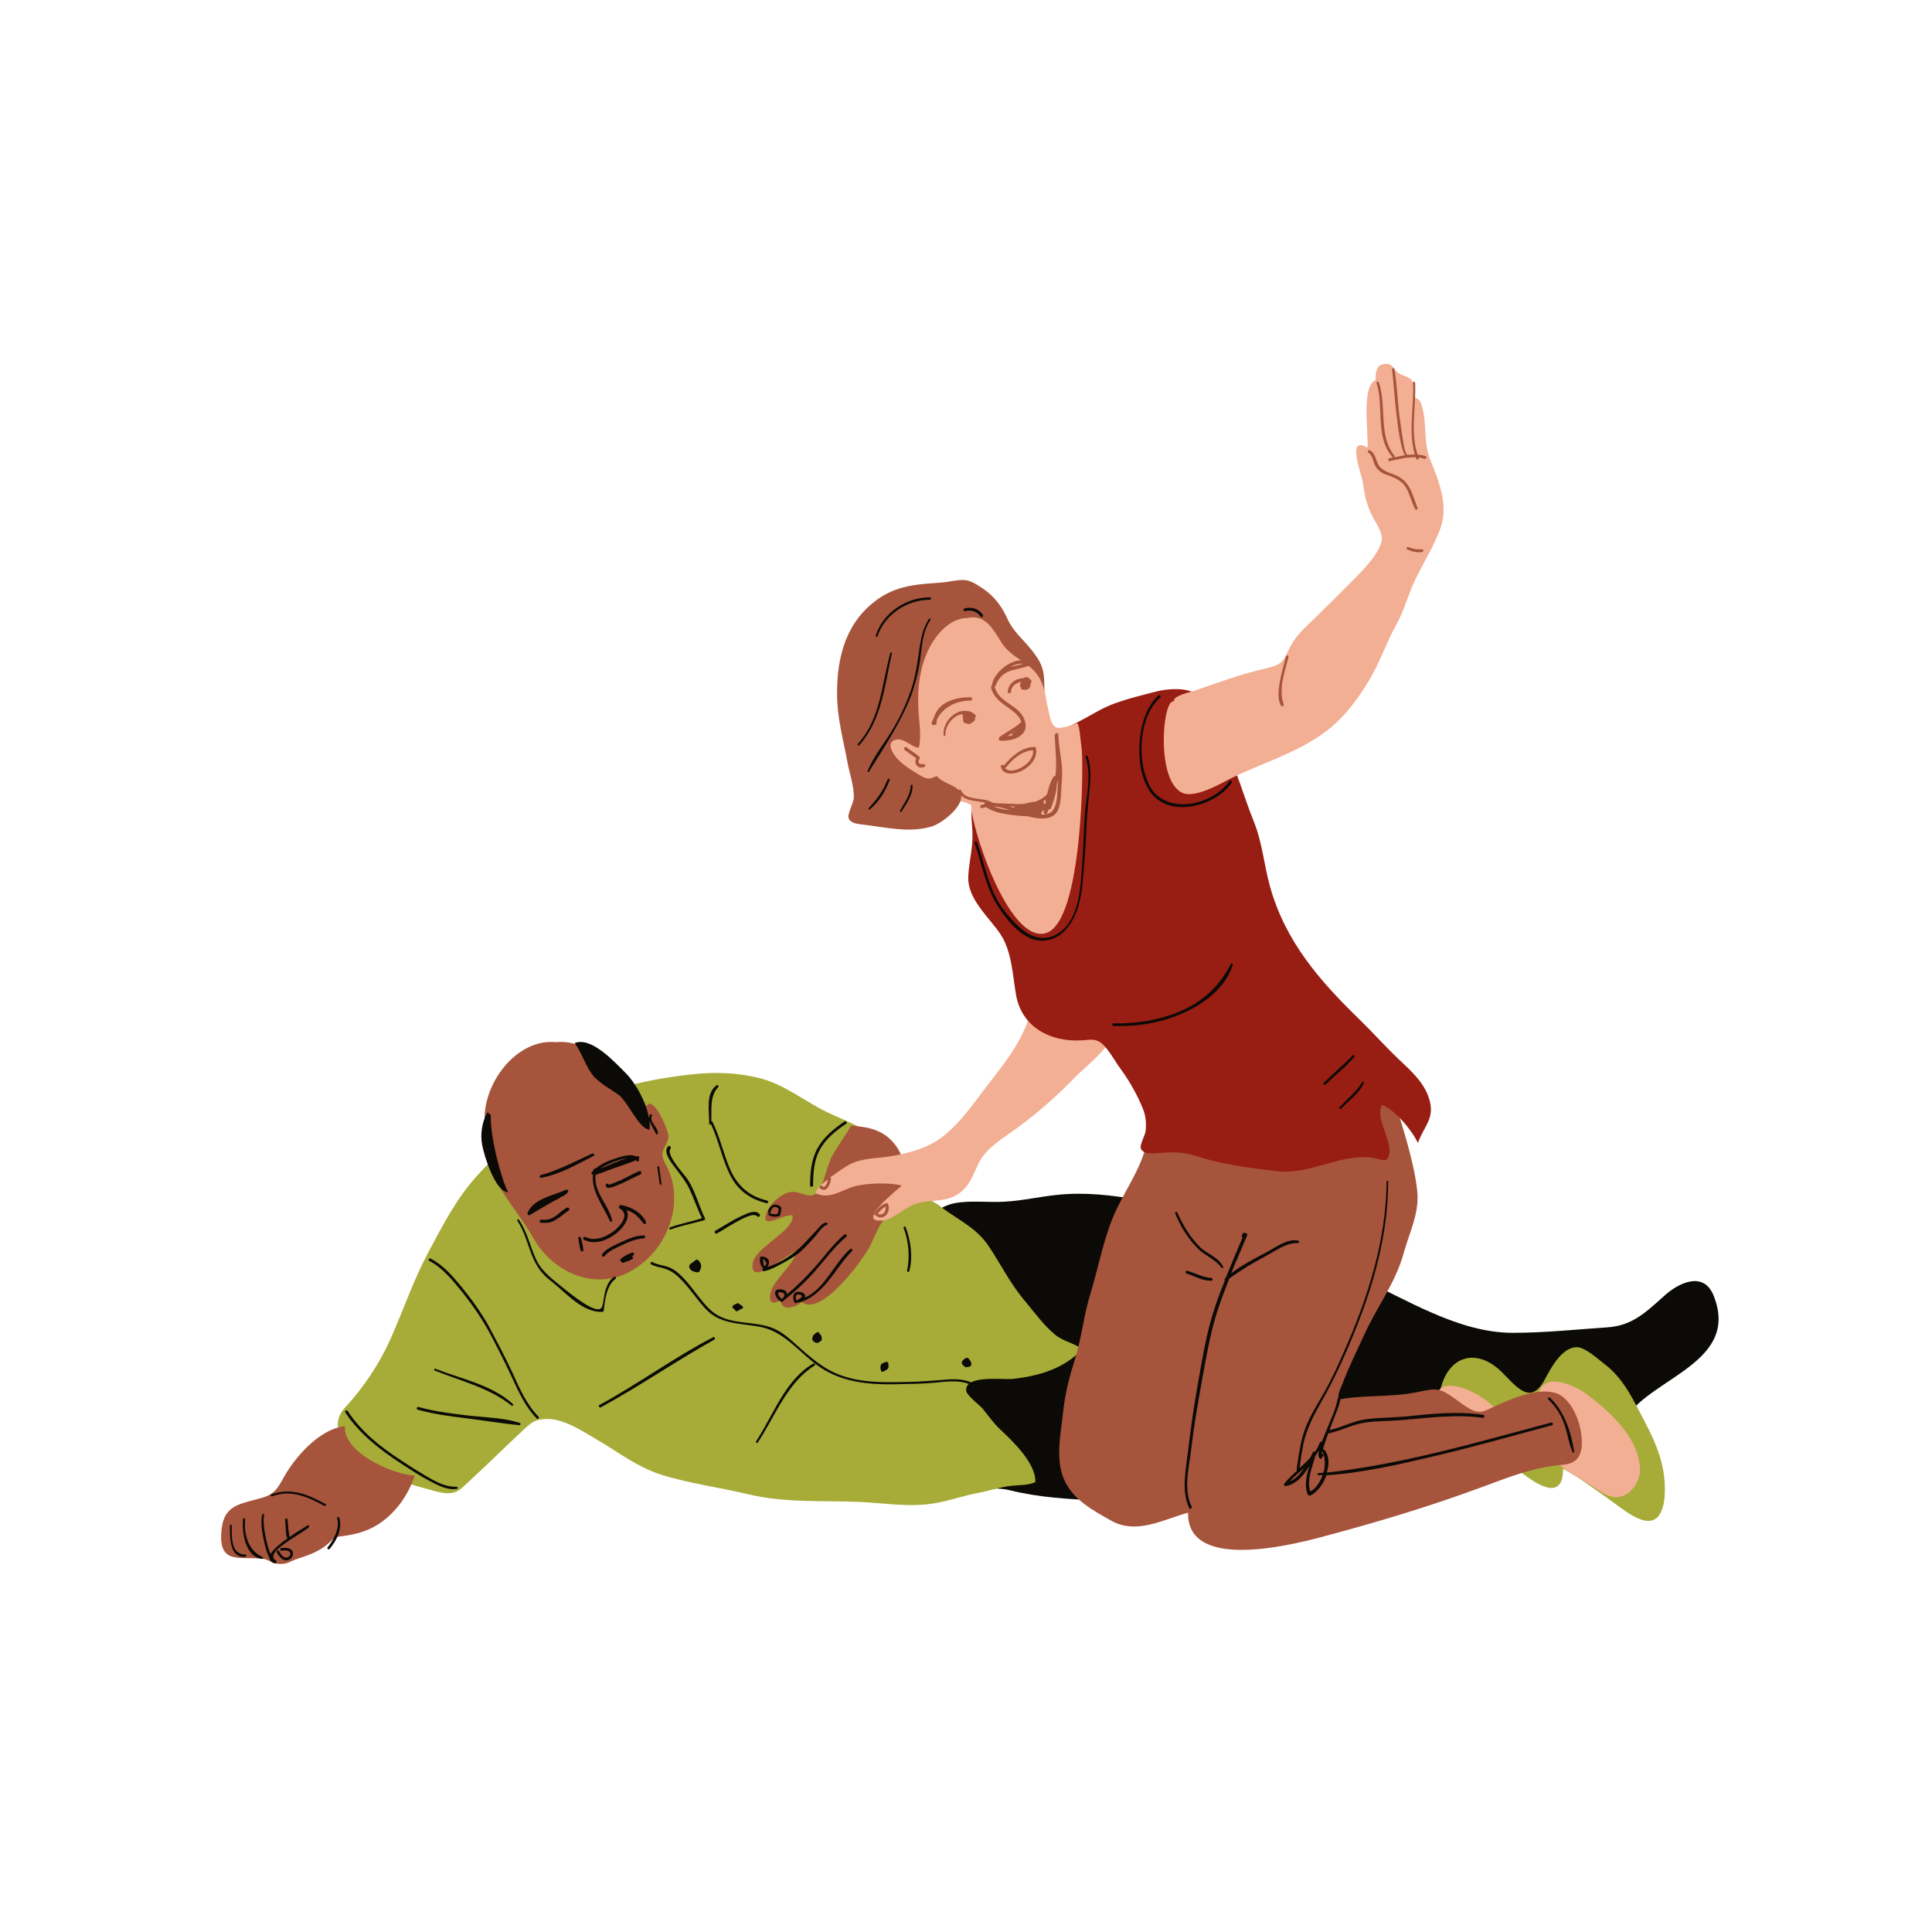
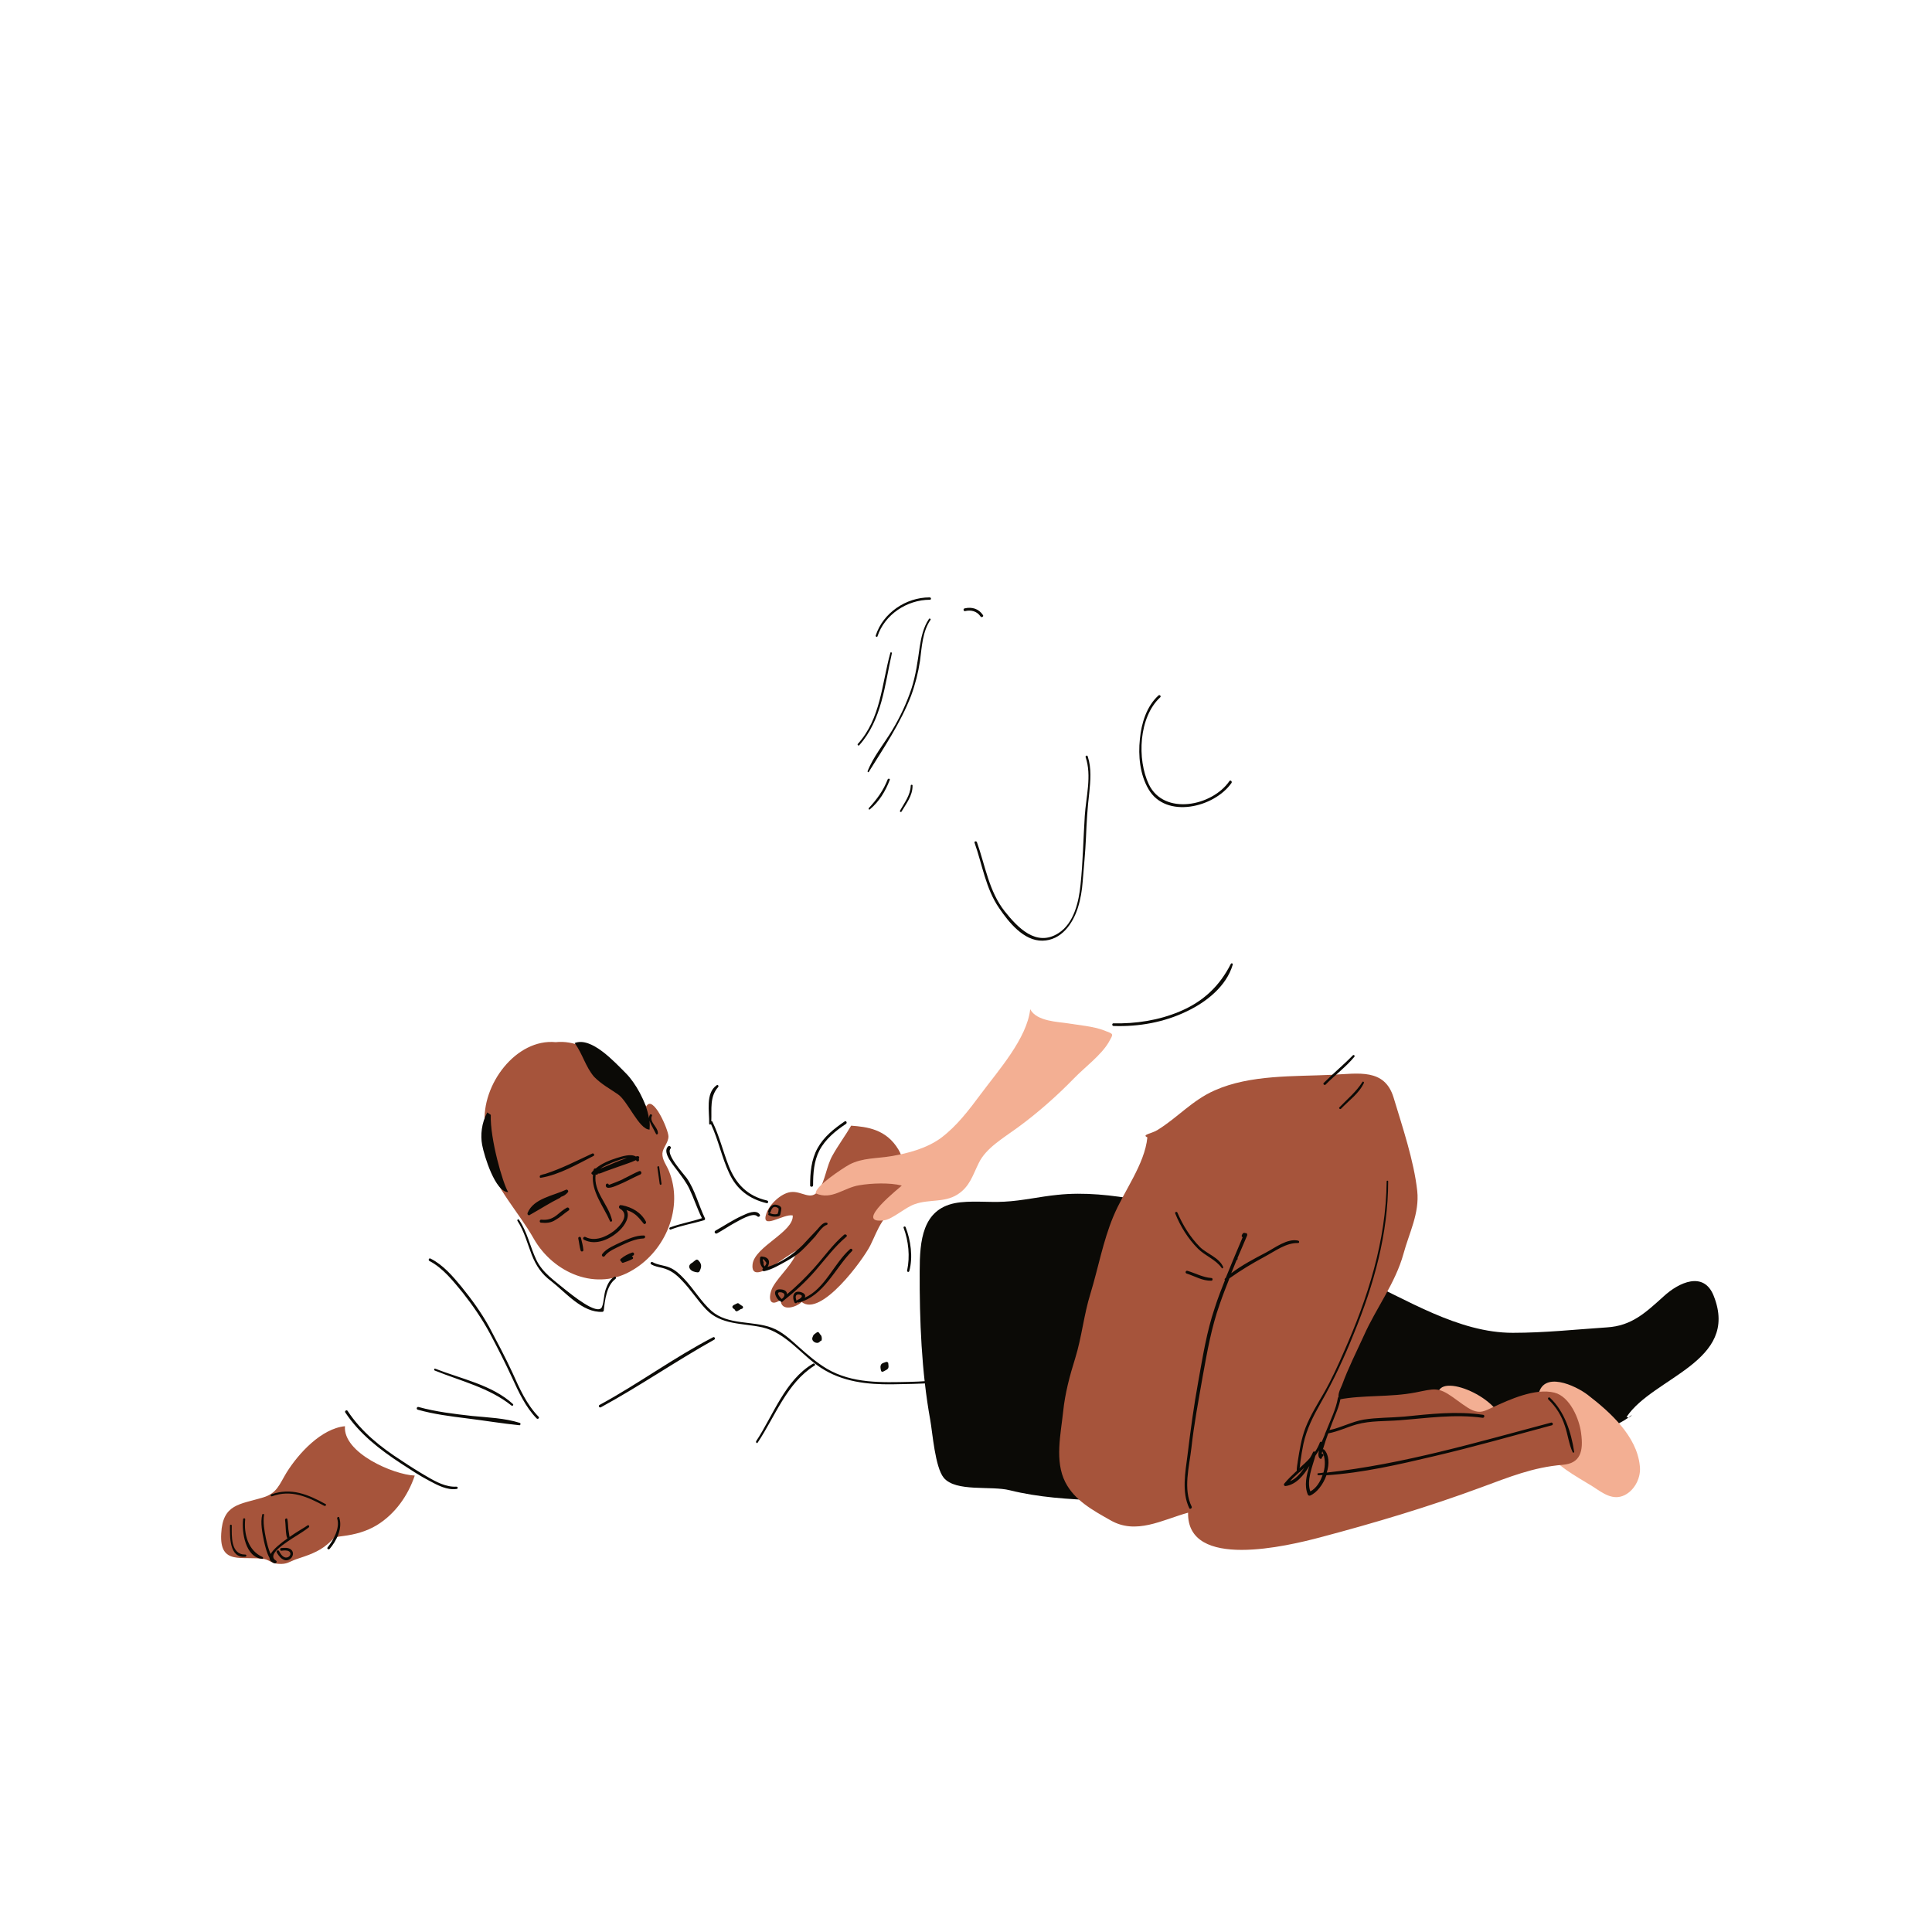
<svg xmlns="http://www.w3.org/2000/svg" width="128" zoomAndPan="magnify" viewBox="0 0 96 96" height="128" preserveAspectRatio="xMidYMid meet" version="1.0">
  <defs>
    <clipPath id="66bd9a9917">
      <path d="M 10.801 51 L 79 51 L 79 78 L 10.801 78 Z M 10.801 51 " clip-rule="nonzero" />
    </clipPath>
    <clipPath id="6b984ae4c0">
      <path d="M 43 18.035 L 72 18.035 L 72 47 L 43 47 Z M 43 18.035 " clip-rule="nonzero" />
    </clipPath>
    <clipPath id="7d45c4a7ce">
      <path d="M 40 18.035 L 71 18.035 L 71 61 L 40 61 Z M 40 18.035 " clip-rule="nonzero" />
    </clipPath>
  </defs>
  <path fill="#0b0a06" d="M 79.664 71.09 C 78.695 71.625 77.906 72.117 76.82 72.43 C 74.812 72.992 72.789 73.441 70.766 74.035 C 65.48 75.582 59.957 74.809 54.57 74.555 C 53.098 74.496 51.609 74.406 50.18 74.051 C 49.242 73.812 47.488 74.152 46.891 73.426 C 46.461 72.891 46.34 71.207 46.223 70.555 C 45.789 68.16 45.688 65.602 45.699 63.164 C 45.699 61.645 45.836 60.113 47.441 59.785 C 48.199 59.637 49.125 59.758 49.898 59.711 C 50.789 59.668 51.668 59.457 52.547 59.371 C 55.211 59.086 58.07 59.98 60.672 60.484 C 63.293 60.992 65.109 62.391 67.461 63.461 C 69.887 64.559 72.461 66.227 75.168 66.227 C 76.762 66.227 78.266 66.062 79.844 65.957 C 81.078 65.883 81.762 65.23 82.672 64.41 C 83.414 63.727 84.664 63.133 85.156 64.398 C 86.449 67.668 82.148 68.426 80.824 70.406 C 80.914 70.465 81.004 70.422 81.094 70.301 C 80.559 70.746 80.066 70.867 79.664 71.09 Z M 79.664 71.09 " fill-opacity="1" fill-rule="nonzero" />
-   <path fill="#a6ac37" d="M 28.523 54.832 C 30.504 54.031 32.352 53.598 34.465 53.375 C 35.609 53.258 36.668 53.301 37.781 53.582 C 38.957 53.883 39.984 54.715 41.07 55.25 C 41.906 55.652 42.785 55.949 43.512 56.527 C 44.242 57.125 44.422 57.973 44.883 58.699 C 45.238 59.234 46.191 59.531 46.711 59.934 C 47.605 60.633 48.512 60.977 49.152 61.957 C 49.762 62.879 50.238 63.848 50.969 64.695 C 51.414 65.23 51.891 65.883 52.441 66.332 C 52.844 66.656 53.395 66.746 53.781 67.043 C 52.859 68.012 51.641 68.367 50.344 68.516 C 49.867 68.574 47.949 68.293 48.008 69.098 C 48.023 69.348 48.738 69.855 48.871 70.047 C 49.152 70.406 49.363 70.703 49.703 71.031 C 50.301 71.594 51.488 72.711 51.445 73.648 C 51.059 73.812 50.703 73.781 50.27 73.828 C 49.688 73.887 49.109 74.094 48.527 74.199 C 47.828 74.332 47.176 74.57 46.488 74.688 C 45.211 74.914 44.004 74.688 42.723 74.629 C 40.848 74.555 38.988 74.688 37.145 74.242 C 35.73 73.902 34.195 73.707 32.812 73.262 C 31.637 72.875 30.758 72.176 29.715 71.566 C 28.973 71.133 28.078 70.523 27.23 70.508 C 26.648 70.508 26.457 70.629 26.012 71.047 C 25.133 71.863 24.285 72.711 23.406 73.516 C 22.973 73.902 22.797 74.199 22.246 74.199 C 21.859 74.199 21.336 74.004 20.965 73.914 C 19.625 73.602 15.547 71.668 17.156 69.93 C 18.062 68.949 18.852 67.773 19.402 66.539 C 20.043 65.098 20.531 63.637 21.277 62.238 C 22.008 60.871 22.691 59.52 23.762 58.359 C 24.18 57.898 24.805 57.211 25.43 57.051 C 26.07 56.41 27.156 55.398 28.523 54.832 Z M 72.609 70.539 C 73.176 71.074 73.754 71.594 74.352 72.102 C 74.902 72.547 77.684 75.387 77.668 72.98 C 78.457 73.41 79.145 73.93 79.887 74.453 C 80.363 74.777 81.195 75.508 81.809 75.566 C 82.73 75.672 82.758 74.301 82.715 73.648 C 82.625 72.16 81.883 70.957 81.211 69.66 C 80.84 68.961 80.379 68.266 79.738 67.789 C 79.426 67.551 78.785 66.953 78.367 66.941 C 77.594 66.926 77.031 68.039 76.746 68.574 C 76.016 69.898 75.305 68.828 74.574 68.129 C 73.25 66.879 71.805 67.461 71.523 69.32 C 71.836 69.586 71.984 69.961 72.609 70.539 Z M 72.609 70.539 " fill-opacity="1" fill-rule="nonzero" />
  <path fill="#f3af93" d="M 80.734 74.289 C 80.141 74.586 79.633 74.184 79.129 73.855 C 78.266 73.32 77.312 72.844 76.762 71.98 C 76.465 71.508 76.316 71.074 76.254 70.523 C 76.211 70.094 76.566 69.5 76.434 69.363 C 76.629 68.07 78.293 68.844 78.906 69.32 C 80.008 70.168 81.332 71.359 81.48 72.828 C 81.555 73.379 81.258 74.02 80.734 74.289 Z M 71.449 69.32 C 70.539 70.422 74.617 72.594 74.648 70.82 C 74.691 69.512 71.449 68.102 71.449 69.32 Z M 71.449 69.32 " fill-opacity="1" fill-rule="nonzero" />
  <g clip-path="url(#66bd9a9917)">
    <path fill="#a6543b" d="M 20.609 73.32 C 20.281 74.301 19.641 75.227 18.719 75.789 C 18.195 76.102 17.633 76.25 17.051 76.324 C 16.484 76.398 16.68 76.387 16.277 76.727 C 15.816 77.129 15.266 77.293 14.699 77.484 C 14.371 77.605 14.254 77.738 13.836 77.707 C 13.523 77.695 13.375 77.516 13.137 77.469 C 12.051 77.293 10.902 77.812 10.992 76.207 C 11.066 74.719 11.914 74.762 13.078 74.406 C 13.762 74.199 13.879 73.766 14.238 73.172 C 14.832 72.219 15.965 70.984 17.141 70.867 C 17.035 72.191 19.551 73.277 20.609 73.32 Z M 42.293 55.934 C 42.008 56.426 41.652 56.902 41.371 57.406 C 41.07 57.926 40.996 58.699 40.684 59.145 C 40.297 59.711 39.852 59.16 39.285 59.234 C 38.809 59.297 38.242 59.832 38.082 60.293 C 37.781 61.168 38.93 60.293 39.391 60.395 C 39.449 61.215 37.5 61.941 37.395 62.82 C 37.262 63.996 39.258 62.211 39.613 62.137 C 39.434 62.789 38.75 63.34 38.406 63.938 C 38.199 64.309 38.125 65.035 38.793 64.59 C 38.793 65.199 39.57 64.961 39.836 64.695 C 40.789 65.469 42.887 62.598 43.246 61.883 C 43.453 61.465 43.586 61.094 43.824 60.723 C 44.062 60.336 44.449 60.023 44.645 59.605 C 44.957 58.91 45.062 57.824 44.645 57.125 C 44.035 56.098 43.066 55.992 42.293 55.934 Z M 33.242 58.195 C 33.125 57.898 32.902 57.645 32.914 57.316 C 32.93 57.035 33.215 56.781 33.215 56.469 C 33.215 56.141 32.441 54.355 32.113 54.98 C 31.266 53.523 29.359 51.59 27.617 51.785 C 25.652 51.59 23.91 53.895 24.09 55.875 C 24 56.426 24.016 57.004 24.195 57.598 C 24.641 59.07 25.773 60.23 26.516 61.539 C 27.484 63.25 29.656 64.219 31.473 63.086 C 33.078 62.121 33.973 59.992 33.242 58.195 Z M 57.012 56.516 C 56.879 57.867 55.836 59.191 55.316 60.457 C 54.809 61.676 54.57 63.012 54.184 64.277 C 53.855 65.332 53.754 66.434 53.426 67.492 C 53.156 68.352 52.918 69.246 52.828 70.137 C 52.711 71.254 52.398 72.594 52.934 73.648 C 53.395 74.555 54.305 75.047 55.168 75.535 C 56.445 76.281 57.742 75.523 59.035 75.164 C 58.977 78.035 63.992 76.816 65.613 76.387 C 68.309 75.672 70.957 74.883 73.578 73.914 C 74.992 73.395 76.168 72.906 77.656 72.785 C 78.52 72.711 78.695 72.133 78.562 71.195 C 78.473 70.508 78.012 69.395 77.238 69.199 C 76.285 68.961 75.004 69.543 74.172 69.93 C 73.727 70.137 73.562 70.227 73.176 70.078 C 72.891 69.961 72.445 69.602 72.191 69.426 C 71.449 68.902 71.27 69.008 70.348 69.188 C 69.082 69.438 67.727 69.305 66.523 69.543 C 66.461 69.262 66.582 69.066 66.688 68.812 C 66.984 67.996 67.414 67.148 67.773 66.359 C 68.383 64.992 69.336 63.758 69.738 62.301 C 70.02 61.258 70.539 60.293 70.422 59.176 C 70.258 57.676 69.676 55.965 69.246 54.535 C 68.801 53.078 67.504 53.344 66.195 53.406 C 64.305 53.496 62.133 53.391 60.359 54.18 C 59.246 54.668 58.5 55.547 57.504 56.156 C 57.207 56.336 56.715 56.379 57.012 56.516 Z M 57.012 56.516 " fill-opacity="1" fill-rule="nonzero" />
  </g>
  <path fill="#f3af93" d="M 53.055 50.848 C 53.605 50.938 54.332 50.996 54.867 51.203 C 55.359 51.398 55.344 51.336 55.078 51.812 C 54.703 52.438 53.887 53.047 53.379 53.57 C 52.531 54.445 51.535 55.324 50.551 56.039 C 49.84 56.559 48.988 57.051 48.633 57.793 C 48.336 58.387 48.188 58.969 47.574 59.355 C 46.922 59.77 46.176 59.578 45.461 59.832 C 45 59.98 44.359 60.574 43.945 60.633 C 42.309 60.871 44.809 58.938 44.809 58.91 C 44.227 58.758 43.305 58.789 42.695 58.895 C 41.934 59.012 41.324 59.652 40.535 59.297 C 40.477 58.969 41.875 58.047 42.203 57.867 C 42.859 57.523 43.586 57.57 44.285 57.449 C 45.148 57.301 46.043 57.062 46.758 56.543 C 47.562 55.934 48.141 55.16 48.75 54.344 C 49.602 53.195 51.027 51.605 51.191 50.148 C 51.504 50.758 52.605 50.773 53.055 50.848 Z M 53.055 50.848 " fill-opacity="1" fill-rule="nonzero" />
-   <path fill="#981d13" d="M 70.453 56.797 C 70.199 56.215 69.305 55.117 68.664 54.906 C 68.336 55.562 69.113 56.559 69.039 57.273 C 68.965 57.91 68.621 57.555 68.055 57.512 C 66.477 57.375 65.047 58.387 63.441 58.195 C 62.176 58.047 60.777 57.867 59.559 57.48 C 58.934 57.273 58.5 57.242 57.844 57.273 C 57.504 57.289 56.816 57.422 56.684 57.062 C 56.625 56.902 56.895 56.41 56.922 56.215 C 56.969 55.844 56.938 55.473 56.805 55.129 C 56.535 54.445 56.117 53.703 55.688 53.121 C 55.418 52.766 55.031 52.023 54.66 51.785 C 54.363 51.59 54.094 51.68 53.738 51.695 C 52.176 51.785 50.777 51.023 50.492 49.465 C 50.312 48.453 50.285 47.293 49.719 46.43 C 49.168 45.598 48.082 44.688 48.113 43.602 C 48.125 43.055 48.262 42.473 48.305 41.922 C 48.379 41.148 48.188 40.629 48.32 40.004 C 48.305 40.734 50.105 46.727 51.965 46.223 C 53.84 45.715 53.379 37.805 53.262 37.164 C 53.203 36.867 53.246 36.406 53.289 36.004 C 53.945 35.719 54.543 35.289 55.211 35.02 C 55.941 34.738 56.684 34.559 57.43 34.367 C 57.98 34.219 58.918 34.145 59.422 34.473 C 59.719 34.664 59.719 34.844 59.84 35.184 C 60.047 35.824 60.359 36.375 60.719 36.941 C 61.445 38.129 61.773 39.527 62.297 40.809 C 62.727 41.879 62.801 42.934 63.098 44.02 C 63.859 46.785 65.586 48.75 67.594 50.699 C 68.234 51.324 68.828 51.992 69.484 52.617 C 70.094 53.195 70.766 53.777 71.016 54.609 C 71.316 55.59 70.75 55.949 70.453 56.797 Z M 70.453 56.797 " fill-opacity="1" fill-rule="nonzero" />
  <g clip-path="url(#6b984ae4c0)">
-     <path fill="#f3af93" d="M 59.48 34.277 C 60.555 33.906 61.609 33.52 62.742 33.25 C 63.473 33.074 63.695 33.043 63.992 32.375 C 64.289 31.719 64.66 31.348 65.199 30.844 C 65.941 30.129 66.672 29.383 67.387 28.672 C 67.816 28.238 68.516 27.496 68.652 26.887 C 68.727 26.527 68.457 26.129 68.262 25.785 C 67.949 25.203 67.816 24.715 67.727 24.016 C 67.684 23.629 66.863 21.59 67.949 22.246 C 68.012 21.516 67.625 19.195 68.352 18.883 C 68.352 18.48 68.383 18.125 68.801 18.082 C 69.23 18.035 69.246 18.379 69.5 18.543 C 69.781 18.734 70.094 18.676 70.258 19.09 C 70.332 19.27 70.199 19.539 70.289 19.703 C 70.348 19.82 70.496 19.805 70.555 19.926 C 70.957 20.758 70.676 21.902 71.078 22.871 C 71.492 23.883 71.953 25.055 71.613 26.129 C 71.344 26.961 70.824 27.809 70.422 28.598 C 70.004 29.398 69.812 30.277 69.363 31.078 C 68.934 31.84 68.652 32.672 68.234 33.445 C 67.668 34.484 66.879 35.586 65.941 36.301 C 64.422 37.477 62.445 37.98 60.777 38.875 C 60.285 39.141 59.305 39.617 58.781 39.41 C 57.398 38.844 57.77 34.633 58.336 34.859 C 58.23 34.574 59.184 34.383 59.48 34.277 Z M 51.953 46.371 C 53.828 45.863 53.855 37.742 53.738 37.105 C 53.68 36.805 53.648 35.871 53.484 35.93 C 53.469 35.945 53.246 36.02 53.215 36.031 C 52.965 36.137 52.711 36.168 52.562 36.168 C 52.25 36.105 52.191 35.734 52.055 35.109 C 51.922 34.559 51.938 34.039 51.652 33.52 C 51.207 32.688 50.566 32.18 49.957 31.48 C 49.629 31.109 49.496 30.691 49.004 30.516 C 48.469 30.305 47.801 29.918 47.219 29.98 C 46.207 30.098 45.27 31.02 44.852 31.914 C 44.496 32.699 44.258 33.535 44.078 34.383 C 43.871 35.406 43.438 36.598 43.945 37.609 C 44.348 38.398 44.598 38.961 45.449 39.336 C 45.879 39.527 47.324 39.676 47.547 39.914 C 47.605 39.723 47.992 39.855 48.262 40.004 C 48.199 40.895 50.078 46.875 51.953 46.371 Z M 51.953 46.371 " fill-opacity="1" fill-rule="nonzero" />
-   </g>
+     </g>
  <g clip-path="url(#7d45c4a7ce)">
-     <path fill="#a6543b" d="M 48.082 30.707 C 46.949 30.723 46.148 31.988 45.863 32.984 C 45.598 33.875 45.582 34.828 45.672 35.75 C 45.715 36.18 45.762 36.746 45.656 37.148 C 45.297 37.164 44.852 36.555 44.406 36.793 C 44.035 37 44.406 37.504 44.613 37.727 C 44.926 38.055 45.328 38.293 45.699 38.516 C 46.074 38.738 46.176 38.727 46.551 38.562 C 46.816 38.918 47.441 38.977 47.68 39.32 C 48.098 39.914 46.848 40.883 46.355 41.047 C 45.223 41.418 44.02 41.105 42.871 40.973 C 42.559 40.941 42.203 40.883 42.16 40.613 C 42.129 40.375 42.41 39.914 42.426 39.633 C 42.441 39.066 42.219 38.457 42.113 37.891 C 41.906 36.777 41.594 35.645 41.594 34.516 C 41.578 32.613 42.055 30.828 43.707 29.711 C 44.703 29.043 45.746 29.027 46.875 28.938 C 47.16 28.91 47.562 28.805 47.887 28.82 C 48.23 28.836 48.5 29.027 48.781 29.207 C 49.363 29.578 49.762 30.098 50.047 30.723 C 50.328 31.363 50.805 31.734 51.238 32.27 C 51.816 33 51.906 33.297 51.891 34.324 C 51.578 32.91 50.402 32.895 49.793 31.973 C 49.332 31.242 48.961 30.516 48.082 30.707 Z M 52.754 37.98 C 52.801 38.352 52.77 38.711 52.742 39.082 C 52.711 39.484 52.742 40.211 52.383 40.496 C 52.027 40.777 51.461 40.66 51.043 40.555 C 50.746 40.555 50.465 40.523 50.18 40.48 C 49.793 40.422 49.332 40.348 49.004 40.109 C 48.93 40.121 48.855 40.137 48.797 40.152 C 48.707 40.184 48.664 40.035 48.75 40.004 C 48.812 39.988 48.855 39.973 48.914 39.961 C 48.914 39.93 48.93 39.898 48.961 39.887 C 48.469 39.766 47.801 39.824 47.637 39.305 C 47.621 39.23 47.727 39.199 47.754 39.273 C 47.977 39.824 48.887 39.586 49.316 39.887 C 49.375 39.887 49.438 39.898 49.496 39.914 C 49.941 39.914 50.418 39.973 50.863 39.945 C 51.043 39.898 51.238 39.855 51.414 39.84 C 51.52 39.812 51.625 39.766 51.727 39.707 C 51.848 39.633 51.938 39.559 52.027 39.469 C 52.102 39.172 52.176 38.875 52.34 38.605 C 52.367 38.578 52.398 38.547 52.441 38.562 C 52.516 38.039 52.457 37.445 52.43 36.926 C 52.43 36.867 52.414 36.793 52.414 36.73 C 52.414 36.656 52.414 36.582 52.414 36.523 C 52.414 36.406 52.59 36.391 52.59 36.508 C 52.59 36.984 52.711 37.477 52.754 37.98 Z M 50.18 40.258 C 49.914 40.168 49.645 40.094 49.375 40.062 C 49.613 40.184 49.914 40.227 50.18 40.258 Z M 50.449 40.078 C 50.344 40.078 50.254 40.062 50.152 40.062 C 50.227 40.094 50.312 40.109 50.391 40.137 C 50.391 40.121 50.402 40.094 50.434 40.078 C 50.449 40.078 50.449 40.078 50.449 40.078 Z M 51.832 39.812 C 51.863 39.84 51.879 39.887 51.863 39.914 C 51.863 39.93 51.879 39.961 51.863 39.988 C 51.891 39.961 51.938 39.93 51.965 39.887 C 51.965 39.887 51.98 39.871 51.98 39.871 C 51.953 39.84 51.938 39.812 51.953 39.781 C 51.953 39.766 51.965 39.734 51.965 39.723 C 51.965 39.723 51.953 39.734 51.953 39.734 C 51.922 39.766 51.879 39.781 51.832 39.812 Z M 52.578 38.738 C 52.562 38.801 52.547 38.875 52.516 38.934 C 52.504 39.363 52.367 39.766 52.219 40.168 C 52.203 40.211 52.145 40.227 52.113 40.211 C 52.086 40.273 52.055 40.332 52.039 40.391 C 51.996 40.508 51.832 40.449 51.863 40.332 C 51.863 40.301 51.879 40.273 51.879 40.242 C 51.832 40.285 51.789 40.316 51.742 40.359 C 51.773 40.406 51.758 40.449 51.727 40.48 C 51.863 40.48 51.996 40.465 52.102 40.422 C 52.59 40.258 52.531 39.32 52.562 38.902 C 52.578 38.844 52.578 38.785 52.578 38.738 Z M 48.23 34.648 C 47.488 34.633 46.637 34.887 46.414 35.633 C 46.371 35.719 46.324 35.809 46.297 35.914 C 46.266 36.004 46.355 36.047 46.43 36.02 C 46.473 36.031 46.52 36.004 46.535 35.945 C 46.535 35.883 46.551 35.824 46.551 35.766 C 46.848 35.141 47.531 34.812 48.215 34.812 C 48.336 34.812 48.336 34.648 48.23 34.648 Z M 49.242 34.16 C 49.227 34.113 49.258 34.07 49.301 34.055 C 49.289 34.039 49.289 34.012 49.301 33.98 C 49.438 33.312 50.508 32.508 51.164 32.926 C 51.223 32.953 51.207 33.043 51.148 33.074 C 50.879 33.176 50.598 33.223 50.328 33.297 C 49.914 33.398 49.645 33.637 49.48 34.039 C 49.48 34.039 49.48 34.055 49.48 34.055 C 49.48 34.055 49.48 34.07 49.48 34.07 C 49.48 34.07 49.465 34.086 49.465 34.086 C 49.465 34.086 49.449 34.086 49.449 34.098 C 49.449 34.098 49.438 34.098 49.438 34.098 C 49.438 34.098 49.438 34.098 49.422 34.098 C 49.422 34.098 49.422 34.113 49.422 34.113 C 49.613 34.945 50.688 35.02 50.926 35.824 C 51.164 36.582 50.301 36.836 49.719 36.805 C 49.629 36.805 49.602 36.688 49.66 36.629 C 50.016 36.359 50.434 36.18 50.746 35.871 C 50.672 35.617 50.434 35.406 50.227 35.258 C 49.793 34.945 49.375 34.695 49.242 34.16 Z M 50.465 36.316 C 50.328 36.406 50.18 36.492 50.047 36.582 C 50.137 36.566 50.227 36.555 50.312 36.539 C 50.285 36.492 50.285 36.434 50.328 36.406 C 50.344 36.406 50.344 36.391 50.359 36.391 C 50.391 36.375 50.418 36.359 50.449 36.344 C 50.449 36.344 50.449 36.332 50.465 36.316 Z M 50.195 33.148 C 50.418 33.086 50.641 33.043 50.852 32.984 C 50.641 32.953 50.402 33.027 50.195 33.148 Z M 51.402 37.117 C 51.445 37.117 51.477 37.148 51.477 37.18 C 51.566 37.668 51.191 38.086 50.789 38.293 C 50.465 38.457 49.852 38.578 49.734 38.102 C 49.703 38.012 49.84 37.965 49.883 38.039 C 50.238 37.609 50.789 37.105 51.402 37.117 Z M 49.988 38.129 C 49.973 38.145 49.957 38.16 49.941 38.16 C 50.105 38.383 50.492 38.277 50.703 38.16 C 51.043 37.996 51.355 37.668 51.34 37.281 C 50.789 37.297 50.312 37.727 49.988 38.129 Z M 47.859 35.691 C 47.844 35.766 47.844 35.824 47.887 35.883 C 47.934 35.93 47.992 35.957 48.066 35.957 C 48.082 35.957 48.082 35.973 48.098 35.973 C 48.113 35.973 48.113 35.973 48.113 35.973 C 48.156 35.988 48.199 35.973 48.246 35.945 C 48.262 35.93 48.273 35.93 48.273 35.914 C 48.32 35.898 48.352 35.871 48.379 35.855 C 48.453 35.793 48.469 35.719 48.438 35.66 C 48.484 35.645 48.512 35.57 48.469 35.527 C 48.469 35.527 48.453 35.512 48.453 35.512 C 48.363 35.422 48.215 35.332 48.066 35.332 C 47.457 35.23 46.816 35.883 46.891 36.539 C 46.891 36.598 46.996 36.582 46.98 36.523 C 46.949 36.062 47.367 35.543 47.812 35.484 C 47.844 35.543 47.844 35.617 47.859 35.691 Z M 50.863 33.699 C 50.477 33.699 50.078 33.98 50.078 34.383 C 50.078 34.484 50.238 34.473 50.238 34.367 C 50.238 34.113 50.477 33.938 50.73 33.875 C 50.688 33.98 50.656 34.098 50.73 34.16 C 50.715 34.203 50.746 34.246 50.789 34.262 C 51.059 34.324 51.238 34.203 51.207 33.938 C 51.254 33.922 51.281 33.859 51.238 33.816 C 51.148 33.684 51 33.578 50.863 33.699 Z M 44.121 59.816 C 44.273 60.156 44.004 60.633 43.602 60.457 C 43.574 60.441 43.559 60.41 43.559 60.379 C 43.496 60.441 43.41 60.367 43.453 60.293 C 43.586 60.07 43.781 59.875 44.035 59.785 C 44.047 59.77 44.094 59.785 44.121 59.816 Z M 44.004 59.949 C 43.84 60.039 43.723 60.172 43.602 60.32 C 43.617 60.32 43.633 60.32 43.648 60.32 C 43.898 60.426 44.047 60.172 44.004 59.949 Z M 41.145 58.566 C 41.117 58.672 41.102 58.789 41.043 58.879 C 40.984 58.984 40.922 58.996 40.832 58.922 C 40.758 58.863 40.672 58.996 40.758 59.059 C 41.086 59.297 41.266 58.832 41.297 58.566 C 41.297 58.508 41.176 58.492 41.145 58.566 Z M 63.902 32.613 C 63.797 33.043 63.664 33.461 63.59 33.891 C 63.531 34.262 63.457 34.723 63.648 35.051 C 63.695 35.141 63.812 35.082 63.785 34.992 C 63.516 34.246 63.844 33.371 64.023 32.641 C 64.035 32.566 63.918 32.539 63.902 32.613 Z M 70.316 25.293 C 70.348 25.355 70.465 25.324 70.438 25.25 C 70.215 24.668 70.094 24.031 69.527 23.703 C 69.23 23.523 68.812 23.48 68.574 23.211 C 68.352 22.957 68.383 22.543 68.07 22.379 C 67.996 22.336 67.922 22.453 67.996 22.496 C 68.203 22.617 68.219 22.93 68.324 23.121 C 68.383 23.242 68.473 23.344 68.574 23.422 C 68.754 23.57 68.992 23.613 69.199 23.703 C 69.559 23.852 69.812 24.059 69.961 24.418 C 70.094 24.715 70.168 25.012 70.316 25.293 Z M 70.688 27.301 C 70.586 27.289 70.465 27.301 70.363 27.289 C 70.227 27.273 70.094 27.227 69.977 27.184 C 69.902 27.152 69.855 27.273 69.93 27.301 C 70.152 27.406 70.453 27.48 70.688 27.422 C 70.734 27.391 70.75 27.316 70.688 27.301 Z M 70.824 22.66 C 70.688 22.617 70.57 22.602 70.438 22.586 C 70.062 21.426 70.375 20.207 70.316 19.016 C 70.316 18.957 70.215 18.941 70.215 19.016 C 70.273 20.207 69.961 21.426 70.301 22.586 C 70.184 22.586 70.051 22.586 69.93 22.602 C 69.781 22.469 69.738 21.961 69.707 21.844 C 69.633 21.383 69.574 20.922 69.512 20.461 C 69.438 19.762 69.41 19.047 69.289 18.348 C 69.277 18.273 69.156 18.289 69.172 18.363 C 69.246 18.781 69.41 22.008 69.812 22.617 C 69.617 22.648 69.438 22.691 69.262 22.734 C 69.305 22.723 69.32 22.676 69.289 22.648 C 68.473 21.621 68.918 20.191 68.516 19.004 C 68.488 18.93 68.367 18.957 68.398 19.031 C 68.785 20.207 68.309 21.711 69.188 22.707 C 69.199 22.723 69.23 22.734 69.246 22.723 C 69.172 22.734 69.098 22.75 69.023 22.781 C 68.949 22.797 68.977 22.945 69.051 22.914 C 69.469 22.824 69.914 22.707 70.348 22.723 C 70.363 22.75 70.363 22.781 70.375 22.797 C 70.406 22.871 70.527 22.824 70.496 22.75 C 70.496 22.75 70.496 22.734 70.496 22.734 C 70.586 22.75 70.688 22.766 70.777 22.797 C 70.867 22.84 70.914 22.691 70.824 22.66 Z M 45.879 37.965 C 45.699 38.012 45.566 37.879 45.688 37.715 C 45.715 37.684 45.715 37.641 45.672 37.594 C 45.477 37.418 45.238 37.297 45.047 37.133 C 44.973 37.074 44.867 37.191 44.941 37.254 C 45.121 37.402 45.328 37.52 45.523 37.684 C 45.477 37.789 45.461 37.906 45.535 38.012 C 45.625 38.145 45.805 38.176 45.938 38.102 C 46.012 38.039 45.953 37.953 45.879 37.965 Z M 45.879 37.965 " fill-opacity="1" fill-rule="nonzero" />
-   </g>
+     </g>
  <path fill="#0b0a06" d="M 59.527 62.047 C 59.035 61.555 58.648 60.93 58.395 60.293 C 58.367 60.23 58.469 60.188 58.5 60.246 C 58.77 60.871 59.141 61.48 59.633 61.973 C 59.973 62.301 60.582 62.492 60.777 62.953 C 60.793 63 60.734 63.059 60.703 63 C 60.406 62.582 59.883 62.402 59.527 62.047 Z M 59.008 63.148 C 58.918 63.117 58.871 63.25 58.961 63.281 C 59.379 63.414 59.75 63.652 60.195 63.637 C 60.27 63.637 60.27 63.504 60.195 63.504 C 59.766 63.473 59.406 63.266 59.008 63.148 Z M 77.016 69.453 C 76.957 69.395 76.879 69.484 76.941 69.543 C 77.328 69.914 77.594 70.348 77.758 70.852 C 77.906 71.281 77.953 71.746 78.145 72.16 C 78.16 72.207 78.234 72.176 78.219 72.133 C 78.07 71.164 77.742 70.137 77.016 69.453 Z M 77.117 70.82 C 75.168 71.344 73.234 71.895 71.27 72.355 C 69.512 72.77 67.711 73.188 65.91 73.305 C 65.75 73.766 65.422 74.184 65.094 74.316 C 65.047 74.332 65.004 74.301 64.988 74.273 C 64.797 73.828 64.914 73.32 65.062 72.844 C 64.781 73.305 64.41 73.766 63.887 73.84 C 63.828 73.855 63.77 73.781 63.812 73.723 C 63.992 73.5 64.215 73.293 64.438 73.082 C 64.422 72.934 64.484 72.68 64.484 72.621 C 64.574 72.055 64.66 71.492 64.871 70.941 C 65.109 70.332 65.465 69.766 65.793 69.199 C 66.164 68.547 66.477 67.863 66.773 67.18 C 67.965 64.5 68.875 61.66 68.902 58.699 C 68.902 58.656 68.977 58.656 68.977 58.699 C 68.977 61.305 68.262 63.848 67.281 66.242 C 66.805 67.43 66.27 68.59 65.629 69.707 C 65.258 70.359 64.93 71 64.766 71.746 C 64.707 72.027 64.66 72.324 64.617 72.621 C 64.602 72.695 64.602 72.844 64.574 72.949 C 64.75 72.785 64.945 72.621 65.094 72.441 C 65.152 72.355 65.199 72.25 65.242 72.16 C 65.258 72.117 65.301 72.117 65.348 72.133 C 65.449 71.98 65.523 71.832 65.586 71.668 C 65.598 71.641 65.645 71.625 65.672 71.656 C 65.734 71.508 65.793 71.371 65.824 71.297 C 65.836 71.254 65.852 71.195 65.883 71.148 C 65.883 71.133 65.883 71.121 65.898 71.105 C 66.105 70.57 66.387 70.02 66.477 69.469 C 66.492 69.379 66.625 69.395 66.613 69.469 C 66.551 69.887 66.344 70.301 66.195 70.703 C 66.148 70.82 66.105 70.941 66.062 71.059 C 66.641 70.941 67.16 70.645 67.758 70.539 C 68.426 70.434 69.098 70.449 69.766 70.391 C 71.09 70.258 72.371 70.109 73.695 70.301 C 73.801 70.316 73.754 70.465 73.668 70.449 C 72.266 70.258 70.941 70.465 69.559 70.57 C 68.844 70.629 68.102 70.586 67.414 70.777 C 66.938 70.91 66.492 71.133 66 71.223 C 65.91 71.461 65.824 71.715 65.75 71.969 C 65.75 71.98 65.734 71.996 65.734 72.012 C 65.75 72.012 65.777 72.012 65.793 72.027 C 66.047 72.293 66.062 72.742 65.926 73.172 C 69.723 72.754 73.383 71.668 77.074 70.688 C 77.164 70.672 77.191 70.793 77.117 70.82 Z M 64.812 72.934 C 64.75 72.992 64.676 73.055 64.617 73.113 C 64.617 73.129 64.602 73.141 64.586 73.141 C 64.574 73.141 64.574 73.156 64.559 73.156 C 64.395 73.305 64.23 73.453 64.098 73.602 C 64.395 73.484 64.617 73.215 64.812 72.934 Z M 65.703 72.117 C 65.688 72.16 65.688 72.191 65.672 72.234 C 65.672 72.234 65.688 72.234 65.688 72.234 C 65.793 72.234 65.777 72.383 65.688 72.383 C 65.688 72.383 65.688 72.398 65.688 72.398 C 65.719 72.457 65.629 72.52 65.586 72.473 C 65.496 72.398 65.496 72.25 65.539 72.07 C 65.48 72.16 65.422 72.25 65.359 72.34 C 65.211 72.891 64.914 73.559 65.109 74.109 C 65.391 73.961 65.598 73.648 65.719 73.293 C 65.66 73.293 65.586 73.305 65.523 73.305 C 65.449 73.305 65.438 73.203 65.512 73.203 C 65.586 73.203 65.672 73.188 65.762 73.172 C 65.867 72.816 65.852 72.414 65.703 72.117 Z M 64.496 61.766 C 64.574 61.766 64.574 61.66 64.496 61.645 C 63.961 61.527 63.352 62.004 62.906 62.238 C 62.309 62.551 61.715 62.863 61.18 63.266 C 61.27 63.043 61.359 62.836 61.445 62.613 C 61.492 62.598 61.508 62.551 61.492 62.508 C 61.656 62.137 61.805 61.766 61.969 61.391 C 61.984 61.348 61.969 61.273 61.91 61.273 C 61.879 61.273 61.863 61.273 61.832 61.258 C 61.805 61.258 61.758 61.273 61.746 61.305 C 61.73 61.316 61.73 61.332 61.715 61.363 C 61.684 61.406 61.699 61.453 61.746 61.48 C 61.461 62.152 61.18 62.82 60.91 63.488 C 60.895 63.504 60.883 63.52 60.867 63.535 C 60.836 63.562 60.852 63.594 60.867 63.609 C 60.688 64.07 60.508 64.516 60.359 64.992 C 59.957 66.18 59.766 67.402 59.543 68.637 C 59.32 69.855 59.156 71.074 59.008 72.293 C 58.902 73.141 58.707 74.141 59.094 74.941 C 59.125 75.016 59.246 74.941 59.215 74.867 C 58.781 73.988 59.094 72.875 59.199 71.953 C 59.332 70.746 59.559 69.559 59.766 68.367 C 59.988 67.148 60.195 65.957 60.613 64.785 C 60.762 64.352 60.926 63.938 61.09 63.52 C 61.656 63.117 62.223 62.777 62.832 62.449 C 63.367 62.164 63.902 61.75 64.496 61.766 Z M 61.195 38.902 C 61.238 38.828 61.133 38.738 61.09 38.812 C 60.227 40.062 57.844 40.539 57.086 38.977 C 56.492 37.727 56.582 35.633 57.652 34.648 C 57.711 34.59 57.621 34.5 57.562 34.559 C 56.969 35.098 56.715 35.945 56.641 36.719 C 56.551 37.551 56.641 38.488 57.07 39.215 C 57.934 40.703 60.332 40.137 61.195 38.902 Z M 53.945 37.625 C 54.258 38.547 53.961 39.602 53.902 40.539 C 53.828 41.684 53.812 42.816 53.691 43.961 C 53.605 44.809 53.367 45.879 52.59 46.371 C 51.488 47.07 50.566 46.086 49.926 45.285 C 49.137 44.289 48.961 43.023 48.543 41.848 C 48.512 41.773 48.395 41.805 48.426 41.879 C 48.812 42.965 48.977 44.152 49.645 45.121 C 50.121 45.82 50.863 46.758 51.801 46.742 C 52.727 46.727 53.305 45.91 53.559 45.105 C 53.691 44.688 53.766 44.242 53.797 43.812 C 53.855 43.082 53.93 42.355 53.961 41.625 C 53.992 40.867 54.035 40.137 54.125 39.395 C 54.184 38.801 54.242 38.176 54.051 37.594 C 54.035 37.504 53.918 37.551 53.945 37.625 Z M 61.254 47.934 C 61.27 47.871 61.195 47.844 61.164 47.887 C 60.598 49.004 59.781 49.777 58.605 50.266 C 57.578 50.699 56.43 50.875 55.328 50.848 C 55.242 50.848 55.254 50.98 55.328 50.98 C 56.582 51.023 57.844 50.801 58.977 50.25 C 59.945 49.789 60.941 49.004 61.254 47.934 Z M 66.551 55.027 C 66.508 55.07 66.598 55.145 66.641 55.086 C 67.027 54.684 67.535 54.328 67.773 53.809 C 67.789 53.762 67.727 53.719 67.699 53.762 C 67.387 54.254 66.953 54.609 66.551 55.027 Z M 65.867 53.895 C 66.328 53.422 66.879 53.02 67.297 52.512 C 67.34 52.453 67.266 52.395 67.223 52.438 C 66.762 52.914 66.238 53.344 65.777 53.809 C 65.719 53.867 65.809 53.941 65.867 53.895 Z M 15.266 75.805 C 15.176 75.879 14.789 76.086 14.387 76.371 C 14.371 76.234 14.34 76.102 14.328 75.984 C 14.312 75.82 14.312 75.656 14.281 75.492 C 14.266 75.418 14.164 75.449 14.164 75.523 C 14.191 75.715 14.191 75.91 14.207 76.102 C 14.223 76.207 14.223 76.34 14.281 76.445 C 13.926 76.695 13.582 76.98 13.449 77.219 C 13.328 76.965 13.27 76.684 13.211 76.43 C 13.137 76.059 13.062 75.641 13.121 75.27 C 13.137 75.227 13.047 75.211 13.031 75.254 C 12.93 75.672 13.031 76.16 13.121 76.594 C 13.18 76.848 13.254 77.16 13.391 77.41 C 13.391 77.5 13.449 77.59 13.566 77.648 C 13.582 77.664 13.582 77.664 13.598 77.664 C 13.613 77.664 13.629 77.68 13.641 77.68 C 13.715 77.707 13.793 77.59 13.715 77.547 C 13.27 77.277 14.027 76.785 14.254 76.621 C 14.609 76.371 14.98 76.176 15.324 75.91 C 15.414 75.848 15.34 75.746 15.266 75.805 Z M 13.969 76.922 C 13.895 76.934 13.91 77.07 13.984 77.055 C 14.105 77.039 14.254 77.023 14.355 77.082 C 14.418 77.113 14.43 77.172 14.43 77.219 C 14.418 77.336 14.281 77.426 14.148 77.383 C 14.016 77.336 13.926 77.188 13.867 77.07 C 13.836 76.996 13.715 77.055 13.746 77.129 C 13.867 77.352 14.105 77.648 14.387 77.484 C 14.566 77.383 14.625 77.129 14.461 76.996 C 14.34 76.891 14.133 76.906 13.969 76.922 Z M 13.047 77.367 C 12.332 77.055 12.109 76.234 12.184 75.492 C 12.184 75.418 12.078 75.434 12.078 75.492 C 12.004 76.133 12.199 77.395 13.031 77.457 C 13.078 77.469 13.09 77.395 13.047 77.367 Z M 12.184 77.246 C 11.453 77.246 11.516 76.309 11.516 75.805 C 11.516 75.746 11.426 75.746 11.426 75.805 C 11.426 76.34 11.379 77.441 12.199 77.352 C 12.258 77.336 12.258 77.246 12.184 77.246 Z M 16.172 74.734 C 15.309 74.258 14.461 73.902 13.477 74.258 C 13.418 74.273 13.465 74.375 13.523 74.348 C 14.461 74.004 15.281 74.375 16.113 74.824 C 16.172 74.852 16.246 74.762 16.172 74.734 Z M 16.754 75.449 C 16.902 75.938 16.574 76.52 16.277 76.891 C 16.23 76.949 16.32 77.023 16.379 76.965 C 16.723 76.562 17.035 75.938 16.855 75.402 C 16.844 75.344 16.738 75.387 16.754 75.449 Z M 26.352 60.352 C 26.367 60.352 26.367 60.336 26.383 60.336 C 26.859 60.07 27.32 59.77 27.824 59.52 C 27.824 59.52 27.84 59.52 27.84 59.504 C 27.855 59.488 27.871 59.488 27.871 59.473 C 28.004 59.43 28.109 59.371 28.211 59.25 C 28.273 59.191 28.199 59.086 28.125 59.117 C 27.5 59.414 26.516 59.547 26.219 60.262 C 26.176 60.367 26.293 60.426 26.352 60.352 Z M 31.738 57.586 C 31.801 57.676 31.68 57.762 31.621 57.676 C 31.621 57.66 31.605 57.66 31.605 57.645 C 31.324 57.777 31.012 57.867 30.727 57.973 C 30.52 58.047 30.312 58.121 30.102 58.195 C 30.027 58.223 29.715 58.371 29.715 58.297 C 29.715 58.371 29.641 58.387 29.598 58.359 C 29.477 59.234 30.223 59.816 30.414 60.633 C 30.43 60.691 30.34 60.738 30.312 60.68 C 29.984 59.934 29.375 59.207 29.465 58.371 C 29.418 58.371 29.359 58.312 29.402 58.254 C 29.434 58.223 29.465 58.18 29.492 58.148 C 29.492 58.137 29.492 58.121 29.508 58.105 C 29.523 58.062 29.566 58.047 29.598 58.062 C 29.895 57.809 30.312 57.645 30.652 57.539 C 30.891 57.465 31.34 57.316 31.59 57.465 C 31.621 57.465 31.637 57.449 31.664 57.449 C 31.77 57.438 31.785 57.523 31.738 57.586 Z M 31.16 57.539 C 30.922 57.57 30.652 57.676 30.504 57.734 C 30.281 57.824 30.027 57.926 29.82 58.074 C 30.266 57.898 30.699 57.688 31.16 57.539 Z M 28.168 60.008 C 27.977 60.113 27.812 60.262 27.648 60.395 C 27.41 60.574 27.188 60.633 26.902 60.605 C 26.812 60.59 26.785 60.738 26.875 60.754 C 27.141 60.781 27.379 60.766 27.602 60.617 C 27.84 60.484 28.035 60.293 28.258 60.145 C 28.332 60.098 28.258 59.965 28.168 60.008 Z M 30.25 58.879 C 30.25 58.789 30.117 58.789 30.102 58.879 C 30.074 59.176 30.609 58.922 30.715 58.879 C 31.086 58.73 31.441 58.523 31.816 58.359 C 31.918 58.312 31.859 58.148 31.754 58.195 C 31.504 58.297 31.25 58.449 30.996 58.566 C 30.938 58.625 30.25 58.879 30.25 58.879 Z M 31.992 61.391 C 31.605 61.379 31.203 61.57 30.863 61.719 C 30.562 61.867 30.133 62.031 29.926 62.312 C 29.863 62.402 29.984 62.492 30.043 62.418 C 30.223 62.164 30.609 62.016 30.875 61.883 C 31.219 61.719 31.59 61.555 31.965 61.539 C 32.082 61.539 32.082 61.391 31.992 61.391 Z M 31.414 62.238 C 31.203 62.312 31.027 62.402 30.848 62.551 C 30.789 62.598 30.832 62.672 30.875 62.688 C 30.891 62.73 30.922 62.762 30.965 62.746 C 31.113 62.699 31.266 62.641 31.414 62.566 C 31.488 62.539 31.457 62.449 31.398 62.418 C 31.414 62.402 31.426 62.402 31.457 62.391 C 31.547 62.344 31.504 62.211 31.414 62.238 Z M 26.875 58.523 C 27.797 58.371 28.676 57.852 29.492 57.438 C 29.566 57.406 29.508 57.289 29.434 57.316 C 28.66 57.676 27.914 58.062 27.098 58.328 C 27.008 58.344 26.918 58.371 26.844 58.402 C 26.801 58.449 26.812 58.535 26.875 58.523 Z M 32.098 60.707 C 31.859 60.246 31.414 59.992 30.922 59.891 C 30.906 59.891 30.906 59.891 30.891 59.891 C 30.789 59.832 30.699 59.992 30.801 60.055 C 31.324 60.352 30.816 60.93 30.504 61.168 C 30.117 61.465 29.551 61.703 29.09 61.465 C 29 61.422 28.926 61.555 29.016 61.602 C 29.613 61.914 30.328 61.57 30.773 61.152 C 31.055 60.887 31.324 60.441 31.129 60.129 C 31.266 60.172 31.383 60.219 31.488 60.293 C 31.695 60.426 31.828 60.617 31.992 60.812 C 32.051 60.855 32.129 60.766 32.098 60.707 Z M 32.664 58 C 32.707 58.285 32.738 58.566 32.781 58.832 C 32.797 58.895 32.871 58.879 32.871 58.82 C 32.828 58.535 32.797 58.254 32.754 57.984 C 32.738 57.926 32.664 57.941 32.664 58 Z M 28.734 61.539 C 28.777 61.734 28.793 61.941 28.852 62.137 C 28.867 62.211 28.988 62.195 28.988 62.121 C 28.973 61.914 28.914 61.703 28.867 61.512 C 28.852 61.422 28.719 61.453 28.734 61.539 Z M 25.25 59.234 C 24.984 58.805 24.344 56.574 24.387 55.398 C 24.328 55.355 24.27 55.309 24.211 55.277 C 23.926 55.801 23.867 56.41 23.957 56.887 C 24.059 57.438 24.609 59.234 25.25 59.234 Z M 30.699 54.371 C 31.191 54.699 31.754 56.129 32.277 56.129 C 32.289 55.992 32.289 55.828 32.277 55.68 C 32.289 55.742 32.32 55.785 32.336 55.844 C 32.426 56.008 32.516 56.188 32.602 56.352 C 32.633 56.395 32.691 56.352 32.691 56.32 C 32.707 56.008 32.246 55.754 32.395 55.441 C 32.426 55.383 32.32 55.34 32.289 55.398 C 32.262 55.457 32.246 55.516 32.246 55.562 C 32.113 54.742 31.562 53.793 31.102 53.332 C 30.535 52.766 29.387 51.5 28.555 51.828 C 28.957 52.379 29.09 53.004 29.523 53.508 C 29.895 53.883 30.266 54.074 30.699 54.371 Z M 48.336 68.727 C 47.887 68.5 47.367 68.516 46.875 68.562 C 46.324 68.605 45.773 68.652 45.223 68.664 C 43.809 68.695 42.352 68.754 41.086 68.012 C 40.566 67.699 40.121 67.312 39.672 66.91 C 39.27 66.555 38.871 66.168 38.348 65.973 C 37.395 65.617 36.176 65.855 35.355 65.141 C 34.836 64.68 34.48 64.055 33.988 63.535 C 33.777 63.312 33.555 63.102 33.273 62.984 C 32.992 62.863 32.68 62.863 32.426 62.715 C 32.352 62.672 32.289 62.777 32.352 62.82 C 32.527 62.926 32.707 62.953 32.902 63 C 33.316 63.102 33.602 63.324 33.883 63.625 C 34.316 64.07 34.641 64.59 35.074 65.051 C 35.832 65.855 36.891 65.734 37.887 65.957 C 39.062 66.227 39.82 67.328 40.789 67.965 C 41.859 68.664 43.098 68.801 44.348 68.785 C 45.031 68.77 45.715 68.77 46.398 68.711 C 47.012 68.652 47.68 68.547 48.246 68.812 C 48.352 68.859 48.395 68.754 48.336 68.727 Z M 34.566 62.613 C 34.523 62.641 34.465 62.688 34.418 62.73 C 34.301 62.789 34.195 62.895 34.27 63.027 C 34.344 63.164 34.508 63.207 34.656 63.223 C 34.703 63.223 34.746 63.207 34.762 63.164 C 34.805 63.074 34.852 62.969 34.836 62.863 C 34.82 62.762 34.762 62.688 34.688 62.613 C 34.656 62.582 34.598 62.582 34.566 62.613 Z M 36.754 64.812 C 36.742 64.785 36.695 64.754 36.652 64.754 C 36.605 64.77 36.562 64.797 36.531 64.812 C 36.504 64.828 36.441 64.844 36.414 64.887 C 36.367 64.934 36.398 64.992 36.441 65.02 C 36.457 65.035 36.488 65.051 36.52 65.082 C 36.52 65.141 36.605 65.184 36.652 65.141 C 36.668 65.141 36.668 65.125 36.68 65.125 C 36.727 65.109 36.754 65.082 36.801 65.051 C 36.832 65.051 36.859 65.035 36.891 65.02 C 36.949 64.977 36.918 64.887 36.844 64.871 C 36.816 64.844 36.785 64.828 36.754 64.812 Z M 40.582 66.211 C 40.52 66.258 40.434 66.301 40.402 66.375 C 40.402 66.391 40.387 66.406 40.387 66.418 C 40.371 66.449 40.359 66.48 40.359 66.523 C 40.359 66.672 40.594 66.793 40.715 66.688 C 40.73 66.672 40.746 66.656 40.746 66.645 C 40.789 66.645 40.832 66.613 40.832 66.566 C 40.848 66.465 40.82 66.344 40.746 66.301 C 40.73 66.27 40.715 66.242 40.699 66.227 C 40.672 66.18 40.609 66.18 40.582 66.211 Z M 44.004 67.684 C 43.93 67.715 43.824 67.727 43.781 67.805 C 43.734 67.879 43.75 67.965 43.766 68.055 C 43.766 68.086 43.781 68.113 43.797 68.145 C 43.824 68.176 43.887 68.16 43.93 68.129 C 43.945 68.129 43.945 68.129 43.961 68.113 C 44.02 68.086 44.109 68.039 44.137 67.98 C 44.168 67.906 44.137 67.816 44.137 67.742 C 44.137 67.684 44.062 67.652 44.004 67.684 Z M 47.934 67.891 C 47.949 67.922 47.977 67.953 48.023 67.938 C 48.039 67.938 48.051 67.922 48.082 67.922 C 48.156 67.922 48.246 67.906 48.262 67.816 C 48.289 67.715 48.199 67.594 48.141 67.52 C 48.113 67.477 48.066 67.461 48.008 67.477 C 47.961 67.492 47.918 67.52 47.875 67.566 C 47.859 67.594 47.812 67.625 47.801 67.652 C 47.77 67.758 47.844 67.863 47.934 67.891 Z M 37.633 60.441 C 37.695 60.5 37.797 60.426 37.754 60.352 C 37.574 60.07 37.098 60.305 36.875 60.41 C 36.414 60.617 35.996 60.902 35.551 61.152 C 35.461 61.199 35.535 61.332 35.625 61.289 C 35.922 61.125 36.207 60.93 36.504 60.766 C 36.68 60.68 37.426 60.203 37.633 60.441 Z M 38.289 60.219 C 38.32 60.129 38.363 60.008 38.453 59.98 C 38.543 59.949 38.617 59.992 38.691 60.055 C 38.691 60.129 38.676 60.23 38.645 60.293 C 38.633 60.336 38.66 60.305 38.617 60.32 C 38.586 60.336 38.543 60.336 38.512 60.336 C 38.422 60.336 38.332 60.32 38.258 60.277 C 38.184 60.246 38.141 60.352 38.199 60.379 C 38.289 60.426 38.379 60.457 38.48 60.457 C 38.543 60.457 38.676 60.457 38.734 60.41 C 38.781 60.379 38.781 60.293 38.793 60.246 C 38.809 60.188 38.824 60.098 38.824 60.039 C 38.809 59.906 38.57 59.844 38.469 59.859 C 38.305 59.891 38.215 60.039 38.168 60.188 C 38.141 60.277 38.258 60.305 38.289 60.219 Z M 38.141 62.953 C 38.781 62.762 39.418 62.328 39.883 61.867 C 40.121 61.617 40.359 61.348 40.609 61.094 C 40.699 60.992 40.895 60.723 41.07 60.754 C 41.145 60.766 41.133 60.855 41.07 60.871 C 40.879 60.918 40.625 61.289 40.508 61.438 C 40.281 61.691 40.047 61.941 39.809 62.164 C 39.582 62.375 39.344 62.508 39.094 62.656 C 38.734 62.852 38.379 63.074 37.977 63.164 C 37.918 63.176 37.844 63.102 37.902 63.043 C 37.902 63.043 37.918 63.027 37.918 63.027 C 37.781 62.863 37.738 62.715 37.77 62.492 C 37.77 62.449 37.812 62.434 37.855 62.434 C 38.215 62.465 38.289 62.699 38.141 62.953 Z M 38.082 62.746 C 37.918 62.508 37.855 62.508 37.945 62.73 C 37.93 62.805 37.945 62.863 37.992 62.926 C 38.035 62.879 38.082 62.805 38.082 62.746 Z M 42.055 61.453 C 41.473 61.941 41.027 62.551 40.535 63.117 C 40.047 63.684 39.508 64.172 38.93 64.633 C 38.914 64.633 38.914 64.648 38.914 64.648 C 38.914 64.648 38.898 64.664 38.898 64.664 C 38.898 64.664 38.883 64.664 38.883 64.68 C 38.84 64.711 38.793 64.68 38.781 64.648 C 38.766 64.648 38.734 64.648 38.719 64.633 C 38.496 64.426 38.363 64.023 38.809 64.07 C 39.02 64.086 39.105 64.188 39.105 64.309 C 39.582 63.922 40.016 63.488 40.434 63.027 C 40.938 62.465 41.371 61.84 41.949 61.348 C 42.023 61.305 42.129 61.391 42.055 61.453 Z M 38.84 64.219 C 38.543 64.16 38.676 64.383 38.824 64.531 C 38.824 64.531 38.84 64.547 38.84 64.547 C 38.855 64.531 38.871 64.516 38.883 64.516 C 38.988 64.41 39.047 64.277 38.84 64.219 Z M 39.984 64.484 C 40.047 64.383 40 64.262 39.793 64.203 C 39.406 64.098 39.344 64.457 39.48 64.723 C 39.523 64.797 39.645 64.738 39.598 64.664 C 39.523 64.516 39.48 64.293 39.719 64.324 C 39.969 64.367 39.793 64.531 39.629 64.59 C 39.555 64.621 39.598 64.738 39.672 64.723 C 40.922 64.426 41.504 63 42.336 62.164 C 42.398 62.105 42.309 62.016 42.246 62.062 C 41.445 62.762 40.996 64.039 39.984 64.484 Z M 25.461 68.203 C 25.102 67.43 24.699 66.672 24.297 65.914 C 23.91 65.215 23.434 64.559 22.93 63.938 C 22.496 63.414 22.02 62.852 21.395 62.539 C 21.32 62.492 21.262 62.613 21.336 62.656 C 22.02 63.012 22.527 63.668 23.004 64.246 C 23.508 64.887 23.957 65.543 24.344 66.258 C 24.73 66.984 25.102 67.715 25.445 68.457 C 25.773 69.172 26.113 69.914 26.664 70.48 C 26.723 70.539 26.812 70.465 26.77 70.406 C 26.16 69.781 25.816 68.992 25.461 68.203 Z M 25.832 70.703 C 25.086 70.465 24.238 70.434 23.465 70.359 C 22.57 70.258 21.664 70.152 20.801 69.914 C 20.711 69.887 20.668 70.02 20.758 70.047 C 21.559 70.273 22.379 70.375 23.211 70.48 C 24.074 70.586 24.953 70.734 25.816 70.82 C 25.859 70.82 25.891 70.734 25.832 70.703 Z M 25.414 69.84 C 25.461 69.887 25.535 69.812 25.488 69.766 C 24.449 68.812 22.914 68.516 21.633 68.012 C 21.574 67.98 21.547 68.086 21.605 68.102 C 22.883 68.621 24.297 68.949 25.414 69.84 Z M 22.676 73.871 C 22.172 73.902 21.664 73.633 21.234 73.379 C 20.801 73.129 20.371 72.859 19.953 72.578 C 18.91 71.906 17.957 71.148 17.273 70.109 C 17.23 70.035 17.109 70.109 17.156 70.184 C 17.867 71.254 18.867 72.027 19.938 72.727 C 20.398 73.023 20.859 73.336 21.352 73.59 C 21.738 73.797 22.215 74.051 22.676 73.988 C 22.766 73.988 22.766 73.871 22.676 73.871 Z M 40.402 58.895 C 40.402 58.297 40.445 57.688 40.715 57.168 C 41.012 56.602 41.52 56.188 42.039 55.844 C 42.113 55.785 42.039 55.664 41.965 55.727 C 41.445 56.082 40.938 56.484 40.625 57.051 C 40.312 57.613 40.254 58.27 40.254 58.91 C 40.254 58.984 40.402 58.996 40.402 58.895 Z M 35.238 55.828 C 35.238 55.891 35.297 55.891 35.328 55.859 C 35.699 56.648 35.863 57.512 36.234 58.297 C 36.605 59.102 37.23 59.578 38.094 59.785 C 38.184 59.801 38.199 59.668 38.109 59.652 C 37.145 59.43 36.562 58.832 36.207 57.926 C 35.922 57.199 35.742 56.438 35.402 55.742 C 35.387 55.711 35.371 55.711 35.344 55.711 C 35.371 55.117 35.254 54.504 35.684 54.016 C 35.73 53.957 35.668 53.883 35.609 53.926 C 35.043 54.328 35.254 55.25 35.238 55.828 Z M 30 65.125 C 30.059 64.605 30.133 63.891 30.578 63.551 C 30.641 63.504 30.594 63.398 30.52 63.445 C 30.297 63.578 30.191 63.816 30.102 64.055 C 30 64.336 30.016 64.68 29.91 64.945 C 29.699 65.406 28.363 64.293 28.109 64.098 C 27.559 63.637 26.961 63.25 26.648 62.598 C 26.336 61.941 26.203 61.215 25.785 60.605 C 25.758 60.559 25.684 60.605 25.711 60.664 C 26.055 61.184 26.203 61.793 26.426 62.359 C 26.637 62.895 26.918 63.312 27.379 63.652 C 28.094 64.203 28.941 65.246 29.938 65.184 C 29.969 65.172 30 65.156 30 65.125 Z M 34.254 59.07 C 34.48 59.547 34.641 60.055 34.879 60.531 C 34.359 60.707 33.809 60.797 33.289 60.992 C 33.227 61.02 33.273 61.125 33.332 61.094 C 33.867 60.887 34.434 60.797 34.984 60.633 C 35.031 60.617 35.043 60.574 35.031 60.543 C 34.715 59.891 34.539 59.133 34.121 58.535 C 33.957 58.312 33.078 57.363 33.316 57.078 C 33.379 57.004 33.273 56.902 33.199 56.961 C 32.871 57.273 33.527 57.973 33.691 58.211 C 33.898 58.492 34.105 58.758 34.254 59.07 Z M 40.402 67.758 C 39.004 68.574 38.422 70.332 37.574 71.609 C 37.543 71.668 37.617 71.746 37.648 71.684 C 38.512 70.391 39.094 68.727 40.461 67.863 C 40.551 67.832 40.477 67.727 40.402 67.758 Z M 35.43 66.449 C 33.48 67.461 31.711 68.77 29.789 69.812 C 29.715 69.855 29.777 69.961 29.852 69.93 C 31.77 68.887 33.57 67.641 35.492 66.566 C 35.566 66.523 35.504 66.406 35.43 66.449 Z M 45.18 63.164 C 45.375 62.477 45.254 61.629 45 60.977 C 44.973 60.918 44.883 60.945 44.898 61.004 C 45.148 61.676 45.223 62.434 45.074 63.133 C 45.062 63.191 45.148 63.238 45.18 63.164 Z M 42.695 37.031 C 43.824 35.766 43.961 34.039 44.316 32.465 C 44.332 32.418 44.258 32.391 44.242 32.434 C 43.809 34.012 43.766 35.707 42.621 36.969 C 42.59 37.016 42.664 37.074 42.695 37.031 Z M 46.238 30.797 C 46.266 30.754 46.191 30.707 46.16 30.754 C 45.879 31.168 45.773 31.676 45.699 32.152 C 45.598 32.863 45.508 33.551 45.285 34.234 C 45.047 34.945 44.719 35.645 44.332 36.285 C 43.93 36.953 43.395 37.594 43.109 38.324 C 43.098 38.352 43.156 38.398 43.172 38.352 C 43.93 37.133 44.746 35.93 45.27 34.574 C 45.477 34.012 45.625 33.43 45.715 32.836 C 45.805 32.152 45.836 31.379 46.238 30.797 Z M 44.109 38.727 C 43.898 39.273 43.57 39.723 43.172 40.152 C 43.141 40.199 43.184 40.258 43.23 40.211 C 43.691 39.824 44.004 39.305 44.211 38.754 C 44.242 38.695 44.137 38.664 44.109 38.727 Z M 45.254 39.039 C 45.238 39.512 44.941 39.887 44.719 40.285 C 44.703 40.332 44.762 40.375 44.793 40.332 C 45.031 39.93 45.344 39.543 45.344 39.051 C 45.359 38.977 45.254 38.977 45.254 39.039 Z M 43.602 31.617 C 43.961 30.531 45.074 29.801 46.207 29.801 C 46.281 29.801 46.281 29.684 46.191 29.684 C 45.016 29.684 43.871 30.457 43.512 31.586 C 43.512 31.645 43.586 31.676 43.602 31.617 Z M 47.949 30.367 C 48.246 30.293 48.543 30.367 48.723 30.633 C 48.766 30.707 48.902 30.633 48.84 30.559 C 48.633 30.246 48.289 30.145 47.934 30.23 C 47.844 30.246 47.875 30.379 47.949 30.367 Z M 47.949 30.367 " fill-opacity="1" fill-rule="nonzero" />
</svg>